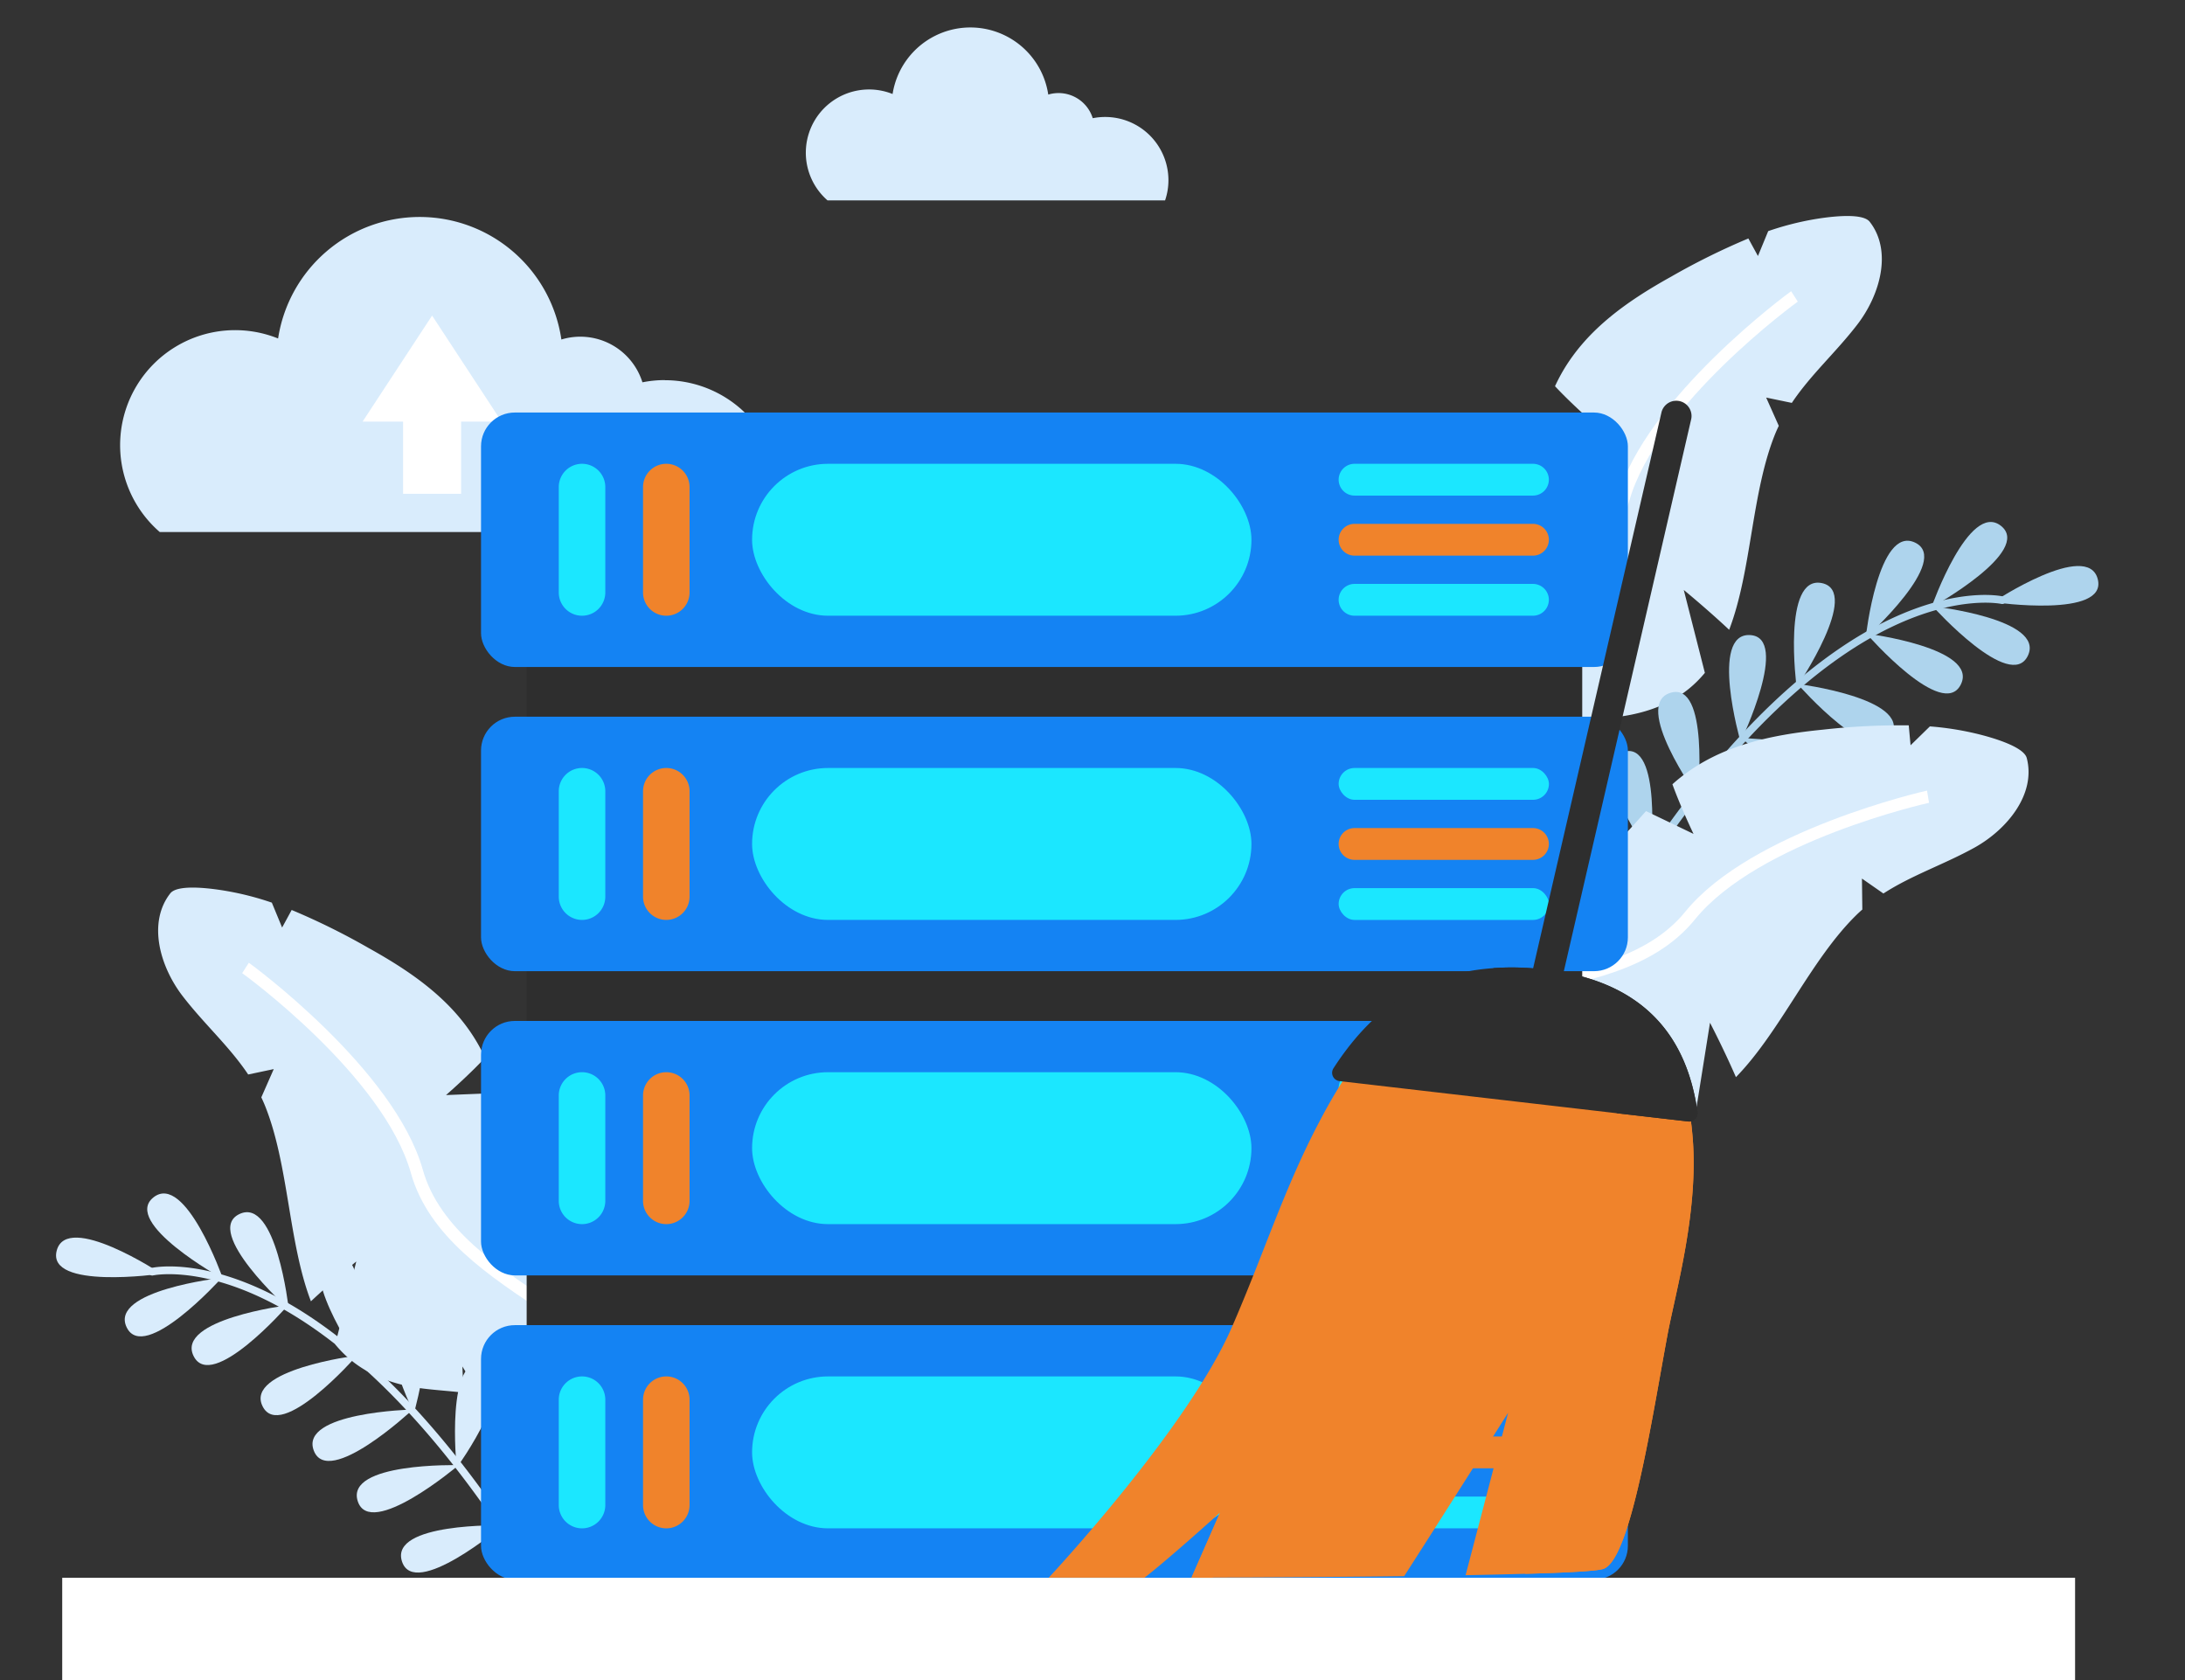
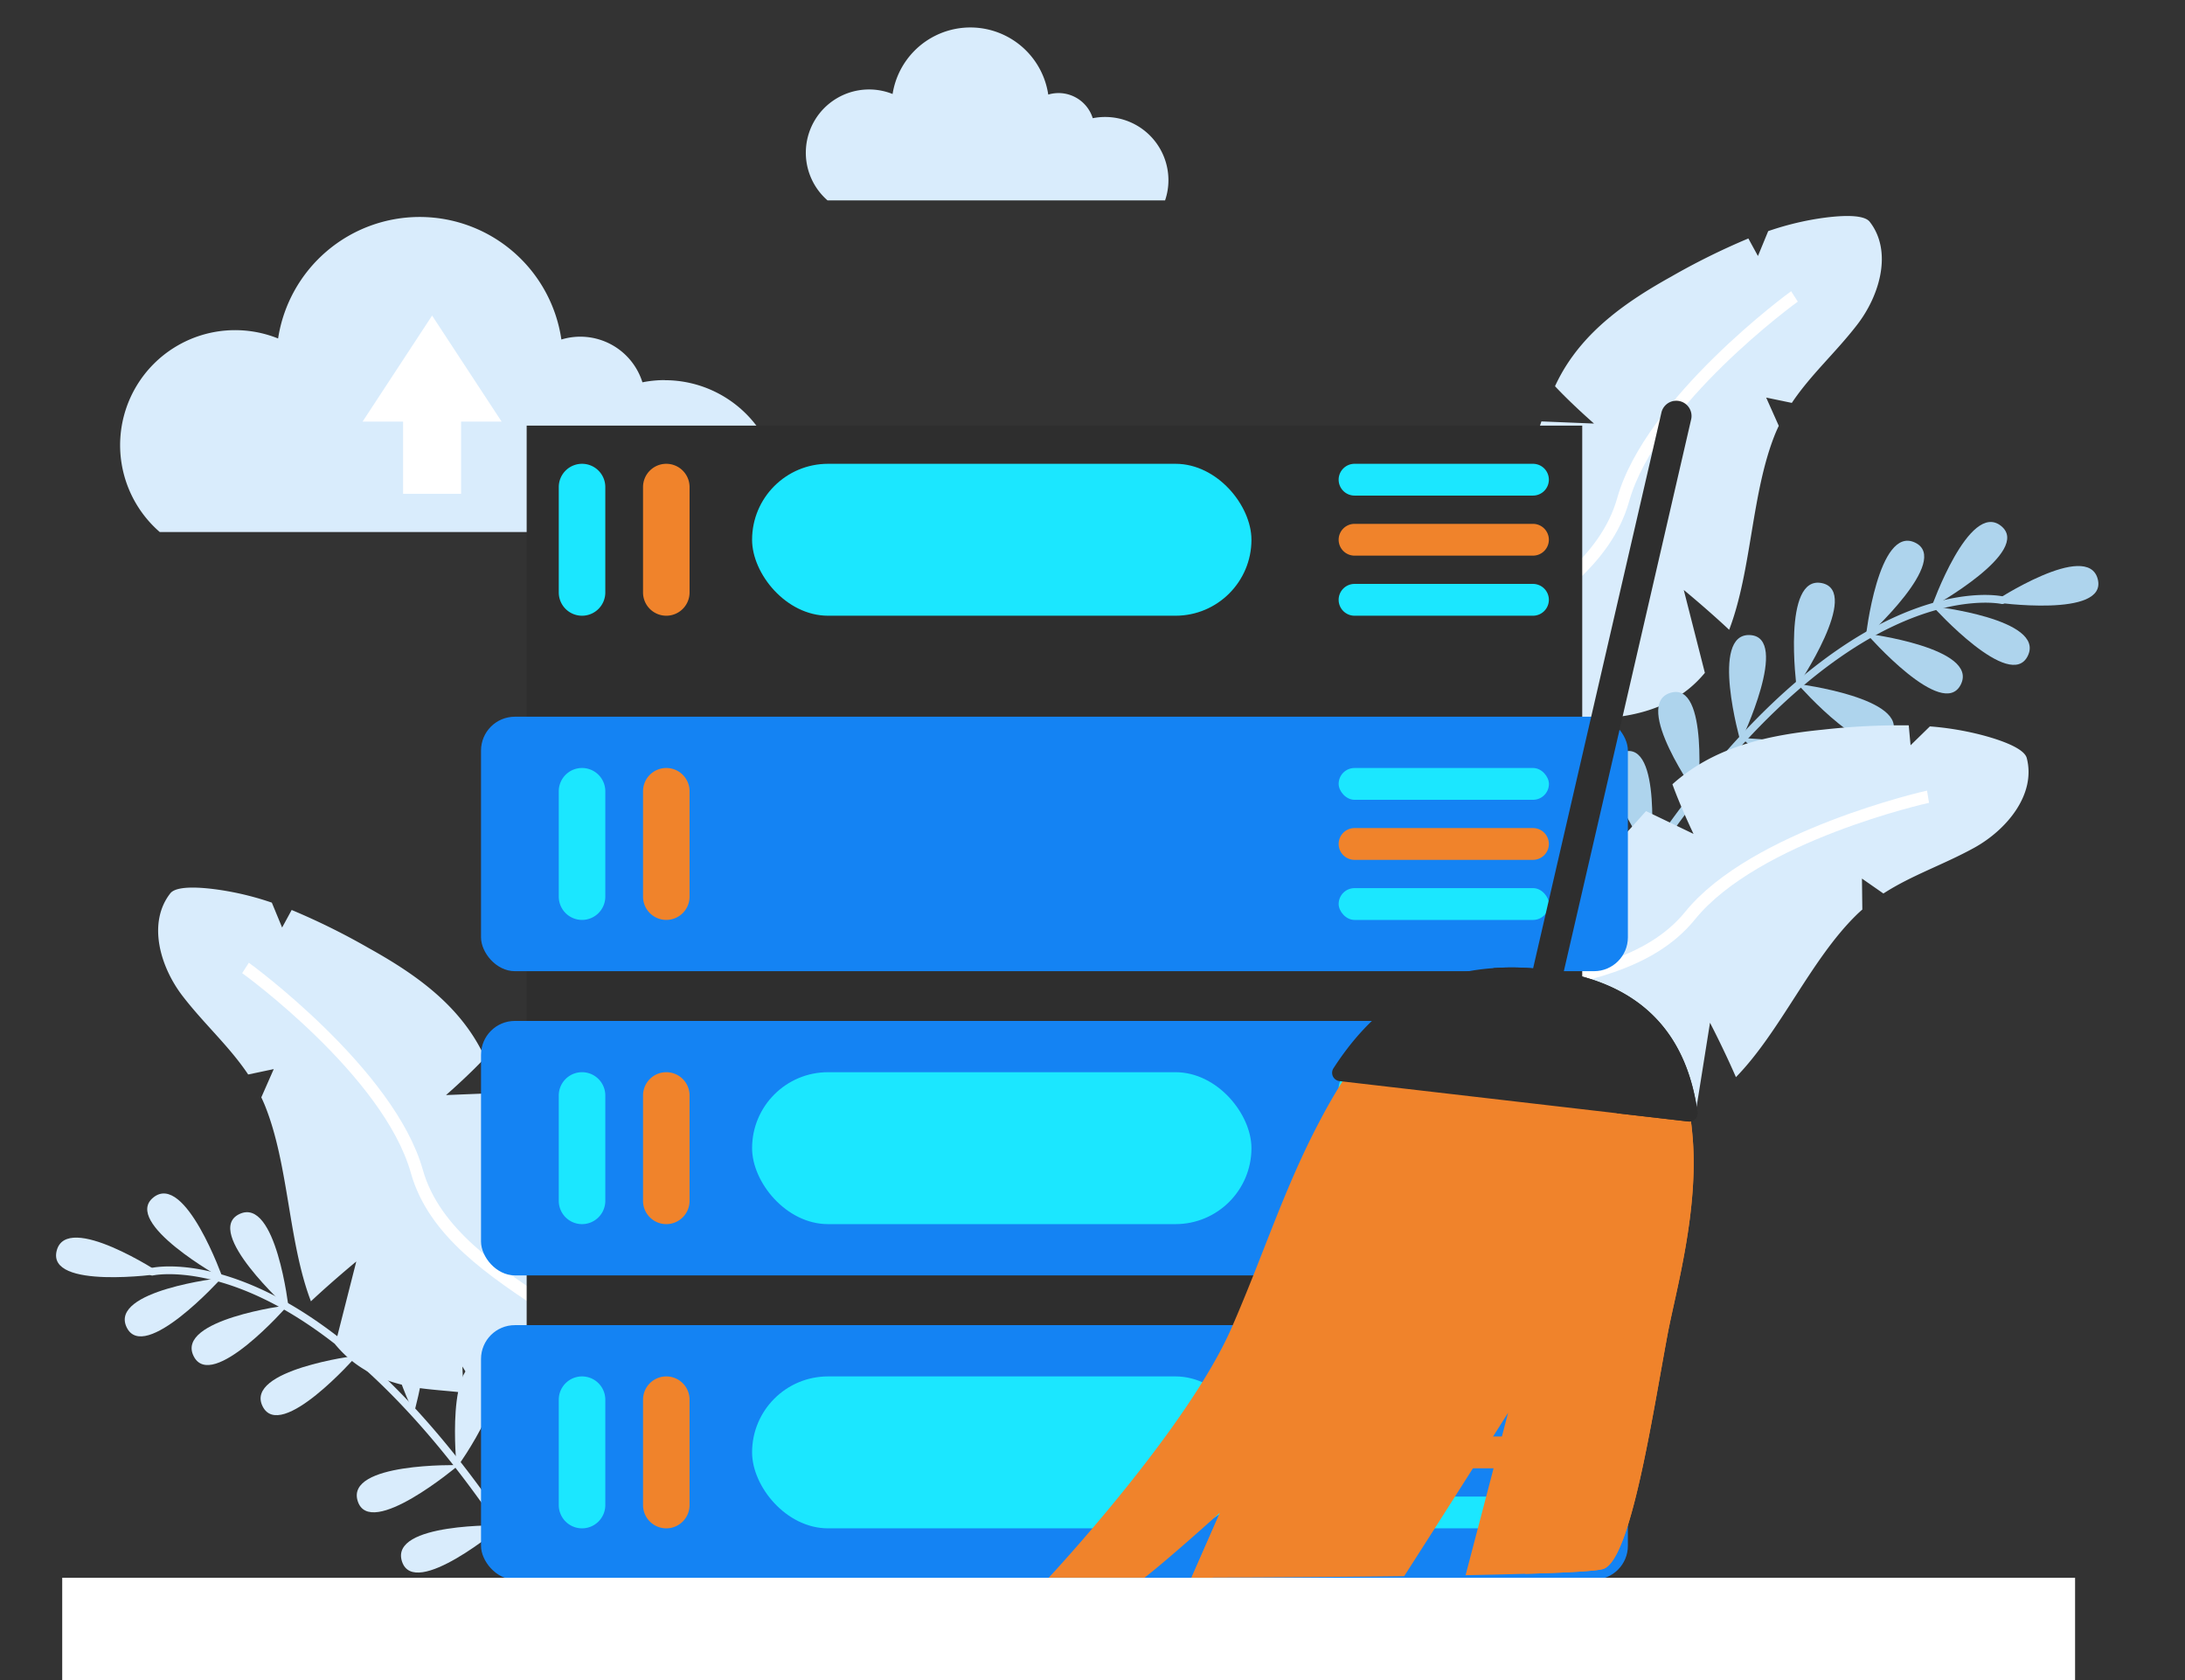
<svg xmlns="http://www.w3.org/2000/svg" id="Layer_1" data-name="Layer 1" viewBox="0 0 878 675">
  <rect x="0" y="0" width="878" height="675" fill="#333333" stroke="none" />
  <defs>
    <style>.cls-1{fill:#d9ecfc;}.cls-2{fill:#fff;}.cls-3{fill:#aed4ed;}.cls-4{fill:#2e2e2e;}.cls-5{fill:#1483f3;}.cls-6{fill:#1be7ff;}.cls-7{fill:#f0832b;}</style>
  </defs>
  <path class="cls-1" d="M267.15,152.72a45.59,45.59,0,0,0-9,.89,26.16,26.16,0,0,0-32.57-17.2A57.55,57.55,0,0,0,111.75,136h0a46.21,46.21,0,0,0-47.56,77.76H310.93a46.22,46.22,0,0,0-43.78-61Z" />
  <polygon class="cls-2" points="185.28 169.39 185.28 198.4 161.97 198.4 161.97 169.39 145.7 169.39 173.63 126.8 201.56 169.39 185.28 169.39" />
  <path class="cls-1" d="M444.1,47a25.38,25.38,0,0,0-5,.49A14.4,14.4,0,0,0,421.22,38a31.64,31.64,0,0,0-62.55-.23h0a25.41,25.41,0,0,0-26.14,42.75H468.16a24.92,24.92,0,0,0,1.35-8.15A25.41,25.41,0,0,0,444.1,47Z" />
  <polygon class="cls-1" points="399.09 56.12 399.09 72.06 386.28 72.06 386.28 56.12 377.33 56.12 392.69 32.7 408.04 56.12 399.09 56.12" />
  <path class="cls-1" d="M523.43,395a215.12,215.12,0,0,0-52,31.39,94,94,0,0,1-14.15,9.56c-5.23,2.82-11.57,5.31-16.89,2.71-8.14-4-7.27-15.87-3.94-24.29,14.47-36.64,49.21-59.67,67-94.27,2.74-5.32,5.27-10.88,7.77-16.54l22.29-6.8-17.8-3.47c9.91-22.59,20.67-45.15,42.25-58.26l8.14,16.15s-1.66-10.13-3.26-19c14.84-8.33,30.93-15.69,41.43-29.17,7.61-9.78,11.09-21.84,15.12-33.69l21.14.86s-8.86-7.7-15.68-15c.56-1.22,1.16-2.43,1.79-3.62,9.87-18.57,27-30.46,44.91-40.42a278.48,278.48,0,0,1,31-15.33c2.07,3.82,3.85,7.05,3.85,7.05l4.12-10a118.3,118.3,0,0,1,18.15-4.7c4.27-.74,19.43-3.13,22.63.94,9.21,11.79,4.14,29.48-5,41.33-8.64,11.22-18.71,20.12-26.29,31.45l-10.31-2.14,5.07,11.36c-.48,1-.93,2-1.35,3-9.71,23.79-9.45,55.06-18.59,78.94-9-8.43-18.24-16-18.24-16l8.48,33.3c-7.59,9.2-18.66,15.69-35.44,17.76-5.44.67-10.82,1-16.12,1.63l.46-10.51-7.07,11.47A50.77,50.77,0,0,0,607.52,298c-18.24,11.81-26.62,32.92-36.86,52.2-6.1,1.52-11.44,2.87-11.44,2.87l5.61,7.4a89.71,89.71,0,0,1-9.64,13.08C546.49,383.11,535.44,390,523.43,395Z" />
  <path class="cls-2" d="M479.65,387.56c41.93-31.49,53.92-55.66,64.49-77,5.07-10.23,9.85-19.88,17.49-28.75,8.65-10.05,21.65-18.6,35.42-27.65,22.67-14.9,46.11-30.31,52.78-54,11.38-40.46,69.33-82.79,69.9-83.15l2.68,4.18-1.34-2.09,1.34,2.09c-.55.37-56.8,41.22-67.8,80.32-7.17,25.51-31.4,41.44-54.83,56.84-13.47,8.86-26.19,17.22-34.39,26.74-7.22,8.4-11.66,17.35-16.8,27.71-10.28,20.75-23.08,46.56-66,78.76Z" />
  <path class="cls-3" d="M801.4,242s45.61,6.5,41.54-9.32-41.81,9.09-41.81,9.09" />
  <path class="cls-3" d="M777,244s30.86,34.2,37.87,19.44-37.93-19.79-37.93-19.79" />
  <path class="cls-3" d="M750.37,255s30.32,34.67,37.56,20-37.62-20.38-37.62-20.38" />
  <path class="cls-3" d="M722.64,275.16s30.37,34.63,37.59,20-37.65-20.33-37.65-20.33" />
  <path class="cls-3" d="M700.25,296.89S734,328.29,739.66,313s-39.51-16.44-39.51-16.44" />
  <path class="cls-3" d="M681.82,319.22s35.23,29.69,40.16,14.12-40.27-14.46-40.27-14.46" />
  <path class="cls-3" d="M664.05,343.41s35.22,29.69,40.16,14.12-40.27-14.46-40.27-14.46" />
  <path class="cls-3" d="M776.56,243.79s40.29-22.34,27.5-32.5-27.86,32.48-27.86,32.48" />
  <path class="cls-3" d="M750.08,255.87S784.27,225,769.51,218s-19.78,37.94-19.78,37.94" />
  <path class="cls-3" d="M722.23,275.7s25.84-38.14,9.83-41.42-10.16,41.56-10.16,41.56" />
  <path class="cls-3" d="M699.64,297.58s19.89-41.55,3.57-42.42-3.88,42.61-3.88,42.61" />
  <path class="cls-3" d="M682.26,319.48s4.61-45.83-11-41.12S682,319.76,682,319.76" />
  <path class="cls-3" d="M663.32,343.19s4.61-45.83-11-41.11,10.81,41.39,10.81,41.39" />
  <path class="cls-3" d="M652,362.15a1.52,1.52,0,0,0,1.86-.61c43.07-69.31,81.7-98,106.53-109.77,26.78-12.75,43.64-9.16,43.81-9.12a1.52,1.52,0,0,0,.68-3c-.72-.17-17.82-3.88-45.47,9.19-25.27,11.94-64.54,40.9-108.13,111.06a1.51,1.51,0,0,0,.49,2.09A1.67,1.67,0,0,0,652,362.15Z" />
  <path class="cls-1" d="M484,495.1a214.57,214.57,0,0,0-60.23,8.19,94.23,94.23,0,0,1-16.78,3.17c-5.92.52-12.73.3-16.58-4.2-5.9-6.88-.38-17.46,6-23.86,27.81-27.91,68.83-35.29,98.89-60,4.63-3.8,9.16-7.9,13.69-12.11l23.17,2.6-15-10.24C535.19,381.83,554,365.38,579,361.9l1.08,18s2.49-9.94,4.53-18.7c16.92-1.77,34.61-2.16,49.6-10.37,10.86-6,18.83-15.66,27.22-24.94l19.08,9.16s-5.09-10.58-8.48-19.94c1-.9,2-1.77,3.09-2.62,16.42-13.14,36.85-17.27,57.25-19.31A280.09,280.09,0,0,1,767,291.44c.38,4.33.73,8,.73,8l7.76-7.58A119.48,119.48,0,0,1,794,294.74c4.22,1,19.09,4.82,20.41,9.83,3.79,14.48-7.88,28.71-21,36C781,347.42,768.26,351.6,756.81,359L748.19,353l.15,12.44c-.83.72-1.63,1.46-2.43,2.24-18.35,18-30.5,46.81-48.36,65.11-4.9-11.29-10.42-21.87-10.42-21.87l-5.41,33.93c-10.62,5.44-23.35,7-39.58,2.27-5.26-1.54-10.35-3.35-15.44-4.89l4.58-9.48-11,7.74a50.83,50.83,0,0,0-20.64-1.11C578.18,443,562.12,459,545.07,472.65l-11.63-1.89,2.22,9a90,90,0,0,1-14,8.2C509.82,493.34,497,495.25,484,495.1Z" />
  <path class="cls-2" d="M446.69,470.94c51-12.29,71.56-29.74,89.72-45.13,8.7-7.38,16.92-14.34,27.44-19.46,11.93-5.8,27.26-8.5,43.48-11.35,26.72-4.7,54.35-9.56,69.88-28.7,26.48-32.64,96.46-48.54,97.13-48.64l.8,4.9-.4-2.45.41,2.45c-.66.12-68.49,15.33-94.08,46.87C664.37,390,635.81,395,608.19,399.89c-15.87,2.8-30.86,5.43-42.16,10.93-10,4.84-17.58,11.3-26.41,18.78-17.66,15-39.64,33.6-91.76,46.17Z" />
  <path class="cls-1" d="M296.29,664.77a215.21,215.21,0,0,1,52.06,31.4,93.74,93.74,0,0,0,14.15,9.56c5.22,2.82,11.56,5.31,16.88,2.71,8.15-4,7.27-15.88,3.94-24.29-14.47-36.64-49.21-59.67-67-94.27-2.75-5.32-5.28-10.88-7.77-16.54l-22.3-6.8,17.81-3.47c-9.91-22.59-20.67-45.16-42.25-58.26L253.66,521s1.66-10.12,3.25-19c-14.84-8.33-30.92-15.69-41.43-29.17-7.6-9.78-11.09-21.84-15.11-33.69l-21.15.85s8.87-7.69,15.69-15c-.56-1.22-1.17-2.43-1.8-3.62-9.87-18.58-27-30.46-44.91-40.42a276.78,276.78,0,0,0-31-15.33c-2.06,3.82-3.84,7.05-3.84,7.05l-4.13-10A117.88,117.88,0,0,0,91.06,358c-4.28-.74-19.44-3.14-22.63.94-9.22,11.79-4.14,29.48,5,41.33,8.65,11.22,18.72,20.12,26.3,31.45L110,429.55,105,440.91c.48,1,.92,2,1.34,3,9.72,23.79,9.46,55.05,18.6,78.94,9-8.43,18.23-16,18.23-16l-8.47,33.31c7.59,9.2,18.65,15.69,35.43,17.76,5.45.67,10.83,1,16.12,1.63l-.45-10.51,7.07,11.47a50.87,50.87,0,0,1,19.38,7.16c18.25,11.82,26.62,32.92,36.87,52.21l11.43,2.87-5.61,7.4a89.77,89.77,0,0,0,9.65,13.08C273.24,652.91,284.28,659.76,296.29,664.77Z" />
  <path class="cls-2" d="M340.07,657.36c-41.93-31.49-53.91-55.66-64.48-77-5.07-10.22-9.86-19.87-17.49-28.74-8.65-10-21.66-18.6-35.42-27.65-22.67-14.9-46.11-30.31-52.79-54-11.38-40.46-69.33-82.79-69.9-83.15L97.32,391l1.34-2.09L97.31,391c.56.36,56.8,41.21,67.8,80.32,7.18,25.51,31.41,41.44,54.84,56.84,13.46,8.86,26.18,17.22,34.38,26.74,7.23,8.39,11.67,17.35,16.8,27.71,10.29,20.74,23.09,46.56,66,78.76Z" />
  <path class="cls-1" d="M64.32,511.84s-45.6,6.5-41.54-9.32,41.81,9.09,41.81,9.09" />
  <path class="cls-1" d="M88.75,513.81S57.88,548,50.87,533.25s37.94-19.79,37.94-19.79" />
  <path class="cls-1" d="M115.36,524.84s-30.33,34.67-37.57,20,37.62-20.39,37.62-20.39" />
  <path class="cls-1" d="M143.09,545s-30.37,34.63-37.59,20,37.65-20.33,37.65-20.33" />
-   <path class="cls-1" d="M165.48,566.68s-33.7,31.41-39.41,16.1,39.5-16.44,39.5-16.44" />
  <path class="cls-1" d="M183.9,589s-35.22,29.69-40.16,14.12S184,588.68,184,588.68" />
  <path class="cls-1" d="M201.67,613.21s-35.22,29.69-40.16,14.11,40.27-14.45,40.27-14.45" />
  <path class="cls-1" d="M89.16,513.59s-40.28-22.34-27.49-32.5,27.85,32.48,27.85,32.48" />
  <path class="cls-1" d="M115.64,525.67S81.45,494.8,96.21,487.79,116,525.73,116,525.73" />
-   <path class="cls-1" d="M143.5,545.5s-25.84-38.14-9.84-41.42,10.17,41.56,10.17,41.56" />
  <path class="cls-1" d="M166.09,567.37S146.2,525.83,162.51,525s3.88,42.61,3.88,42.61" />
  <path class="cls-1" d="M183.46,589.28s-4.61-45.83,11-41.12-10.81,41.4-10.81,41.4" />
  <path class="cls-1" d="M202.41,613s-4.62-45.83,11-41.12-10.82,41.4-10.82,41.4" />
  <path class="cls-1" d="M213.72,631.94a1.5,1.5,0,0,1-1.86-.6c-43.07-69.31-81.7-98-106.53-109.77-26.79-12.75-43.65-9.16-43.82-9.12a1.52,1.52,0,0,1-.67-3c.71-.17,17.82-3.88,45.47,9.19,25.26,11.93,64.53,40.89,108.13,111.06a1.52,1.52,0,0,1-.49,2.09Z" />
  <rect class="cls-4" x="211.63" y="171.01" width="424.16" height="439.87" />
-   <rect class="cls-5" x="193.29" y="165.75" width="460.84" height="102.24" rx="13.59" />
  <rect class="cls-6" x="302.21" y="186.35" width="200.66" height="61.04" rx="30.52" />
  <path class="cls-6" d="M233.88,247.39h0a9.35,9.35,0,0,0,9.35-9.35V195.69a9.35,9.35,0,0,0-9.35-9.34h0a9.35,9.35,0,0,0-9.35,9.34V238A9.35,9.35,0,0,0,233.88,247.39Z" />
  <path class="cls-7" d="M267.74,247.39h0a9.35,9.35,0,0,0,9.35-9.35V195.69a9.35,9.35,0,0,0-9.35-9.34h0a9.35,9.35,0,0,0-9.35,9.34V238A9.35,9.35,0,0,0,267.74,247.39Z" />
  <path class="cls-6" d="M544.3,199.12H616a6.39,6.39,0,0,0,6.38-6.39h0a6.38,6.38,0,0,0-6.38-6.38H544.3a6.39,6.39,0,0,0-6.39,6.38h0A6.39,6.39,0,0,0,544.3,199.12Z" />
  <path class="cls-7" d="M544.3,223.25H616a6.38,6.38,0,0,0,6.38-6.38h0a6.39,6.39,0,0,0-6.38-6.39H544.3a6.39,6.39,0,0,0-6.39,6.39h0A6.39,6.39,0,0,0,544.3,223.25Z" />
  <path class="cls-6" d="M544.3,247.39H616a6.39,6.39,0,0,0,6.38-6.39h0a6.39,6.39,0,0,0-6.38-6.39H544.3a6.39,6.39,0,0,0-6.39,6.39h0A6.39,6.39,0,0,0,544.3,247.39Z" />
  <rect class="cls-5" x="193.29" y="287.97" width="460.84" height="102.24" rx="13.59" />
-   <rect class="cls-6" x="302.21" y="308.57" width="200.66" height="61.04" rx="30.52" />
  <path class="cls-6" d="M233.88,369.61h0a9.35,9.35,0,0,0,9.35-9.34V317.92a9.35,9.35,0,0,0-9.35-9.35h0a9.35,9.35,0,0,0-9.35,9.35v42.35A9.35,9.35,0,0,0,233.88,369.61Z" />
  <path class="cls-7" d="M267.74,369.61h0a9.35,9.35,0,0,0,9.35-9.34V317.92a9.35,9.35,0,0,0-9.35-9.35h0a9.35,9.35,0,0,0-9.35,9.35v42.35A9.35,9.35,0,0,0,267.74,369.61Z" />
  <rect class="cls-6" x="537.91" y="308.57" width="84.5" height="12.78" rx="6.39" />
  <path class="cls-7" d="M544.3,345.48H616a6.39,6.39,0,0,0,6.38-6.39h0a6.38,6.38,0,0,0-6.38-6.38H544.3a6.39,6.39,0,0,0-6.39,6.38h0A6.39,6.39,0,0,0,544.3,345.48Z" />
  <rect class="cls-6" x="537.91" y="356.84" width="84.5" height="12.78" rx="6.39" />
  <rect class="cls-5" x="193.29" y="410.2" width="460.84" height="102.24" rx="13.59" />
  <rect class="cls-6" x="302.21" y="430.8" width="200.66" height="61.04" rx="30.52" />
  <path class="cls-6" d="M233.88,491.84h0a9.35,9.35,0,0,0,9.35-9.35V440.15a9.35,9.35,0,0,0-9.35-9.35h0a9.35,9.35,0,0,0-9.35,9.35v42.34A9.35,9.35,0,0,0,233.88,491.84Z" />
  <path class="cls-7" d="M267.74,491.84h0a9.35,9.35,0,0,0,9.35-9.35V440.15a9.35,9.35,0,0,0-9.35-9.35h0a9.35,9.35,0,0,0-9.35,9.35v42.34A9.35,9.35,0,0,0,267.74,491.84Z" />
  <rect class="cls-6" x="537.91" y="430.8" width="84.5" height="12.78" rx="6.39" />
  <path class="cls-7" d="M544.3,467.71H616a6.39,6.39,0,0,0,6.38-6.39h0a6.39,6.39,0,0,0-6.38-6.39H544.3a6.39,6.39,0,0,0-6.39,6.39h0A6.39,6.39,0,0,0,544.3,467.71Z" />
-   <rect class="cls-6" x="537.91" y="479.07" width="84.5" height="12.78" rx="6.39" />
  <rect class="cls-5" x="193.29" y="532.43" width="460.84" height="102.24" rx="13.59" />
  <rect class="cls-6" x="302.21" y="553.03" width="200.66" height="61.04" rx="30.52" />
  <path class="cls-6" d="M233.88,614.07h0a9.35,9.35,0,0,0,9.35-9.35V562.38a9.35,9.35,0,0,0-9.35-9.35h0a9.35,9.35,0,0,0-9.35,9.35v42.34A9.35,9.35,0,0,0,233.88,614.07Z" />
  <path class="cls-7" d="M267.74,614.07h0a9.35,9.35,0,0,0,9.35-9.35V562.38a9.35,9.35,0,0,0-9.35-9.35h0a9.35,9.35,0,0,0-9.35,9.35v42.34A9.35,9.35,0,0,0,267.74,614.07Z" />
  <rect class="cls-6" x="537.91" y="553.03" width="84.5" height="12.78" rx="6.39" />
  <path class="cls-7" d="M544.3,589.94H616a6.39,6.39,0,0,0,6.38-6.39h0a6.39,6.39,0,0,0-6.38-6.39H544.3a6.39,6.39,0,0,0-6.39,6.39h0A6.39,6.39,0,0,0,544.3,589.94Z" />
  <rect class="cls-6" x="537.91" y="601.29" width="84.5" height="12.78" rx="6.39" />
  <path class="cls-7" d="M680,455.29c3,30.27-6.77,64.08-9.9,80.77-6.17,33-14.72,90.29-25.73,94.28-2.41.87-14.37,1.55-31.61,2-7.15.2-15.19.39-23.84.55L606,567.64c-.89,1.43-29.82,47.13-41.77,65.65-25.26.32-52.8.48-76.91.57l-8.52,0,11.46-26.11c-1.16,1-19.45,17.6-30.34,26.15H437c-9.77,0-15.59,0-15.59,0S477,574.44,494.91,533.47c12.86-29.46,21-55.79,35.25-82.78q3.12-6,6.71-12c16.17-27.17,39.35-45.82,79.25-42.79,32.2,2.46,49.27,16.21,57.58,34.45A78,78,0,0,1,680,455.29Z" />
  <path class="cls-7" d="M490.29,607.73l-3,26.13-8.52,0,11.46-26.11Z" />
  <path class="cls-7" d="M680,455.28c3,30.29-6.78,64.1-9.9,80.79-6.17,33-14.74,90.28-25.74,94.28-2.41.87-14.36,1.53-31.61,2,24.14-21.69,40.63-87.89,46-133.48C664.19,452,598,435.53,594.09,434l79.61-3.63A78.05,78.05,0,0,1,680,455.28Z" />
  <path class="cls-4" d="M682.11,446.81a3.35,3.35,0,0,1-3.7,3.79l-28.75-3.32L538.25,434.37a3.35,3.35,0,0,1-2.42-5.15C550.21,407,569.78,391.13,599.94,389a104.58,104.58,0,0,1,15.91.07C661.45,392.52,678,417.62,682.11,446.81Z" />
  <path class="cls-4" d="M622,396.69a6.05,6.05,0,0,1-1.39-.16,6.12,6.12,0,0,1-4.59-7.34l51.55-223.25a6.13,6.13,0,1,1,11.94,2.76L628,391.94A6.12,6.12,0,0,1,622,396.69Z" />
  <path class="cls-4" d="M682.11,446.81a3.35,3.35,0,0,1-3.7,3.79l-28.75-3.32c-2.51-29.9-31.56-49.12-49.72-58.3a104.58,104.58,0,0,1,15.91.07C661.45,392.52,678,417.62,682.11,446.81Z" />
  <rect class="cls-2" x="25" y="633.95" width="808.83" height="118.35" />
</svg>